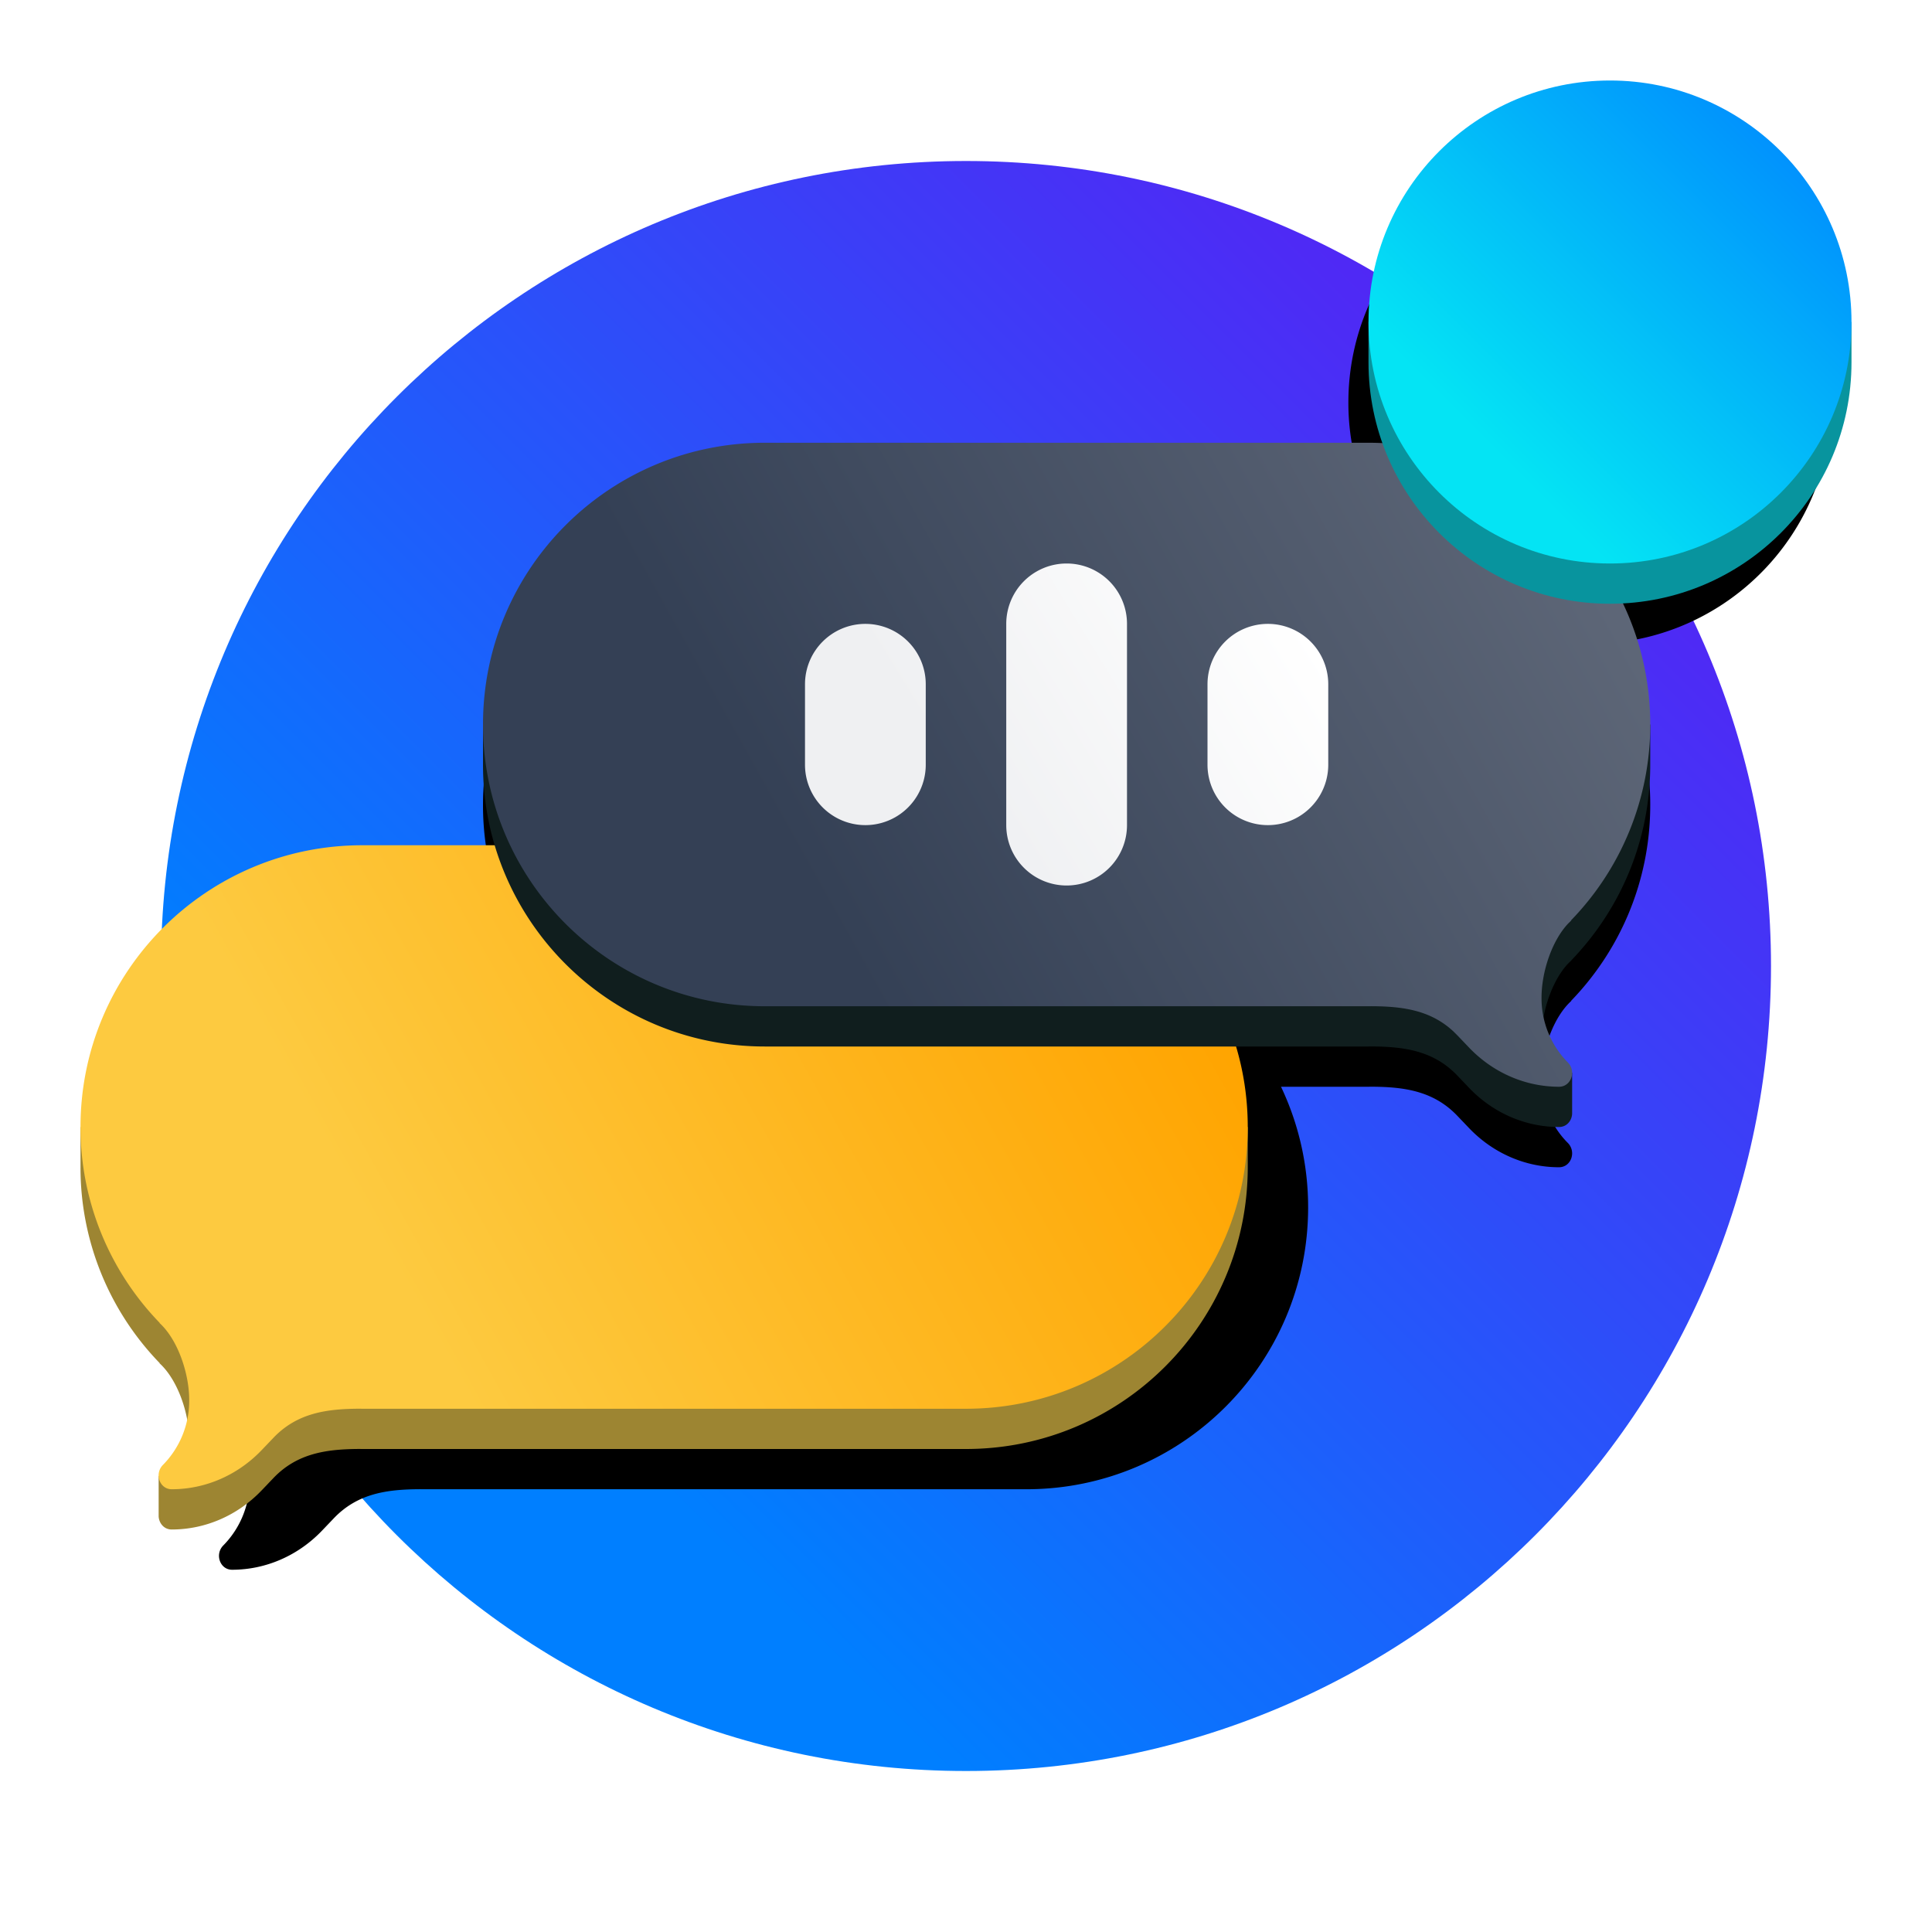
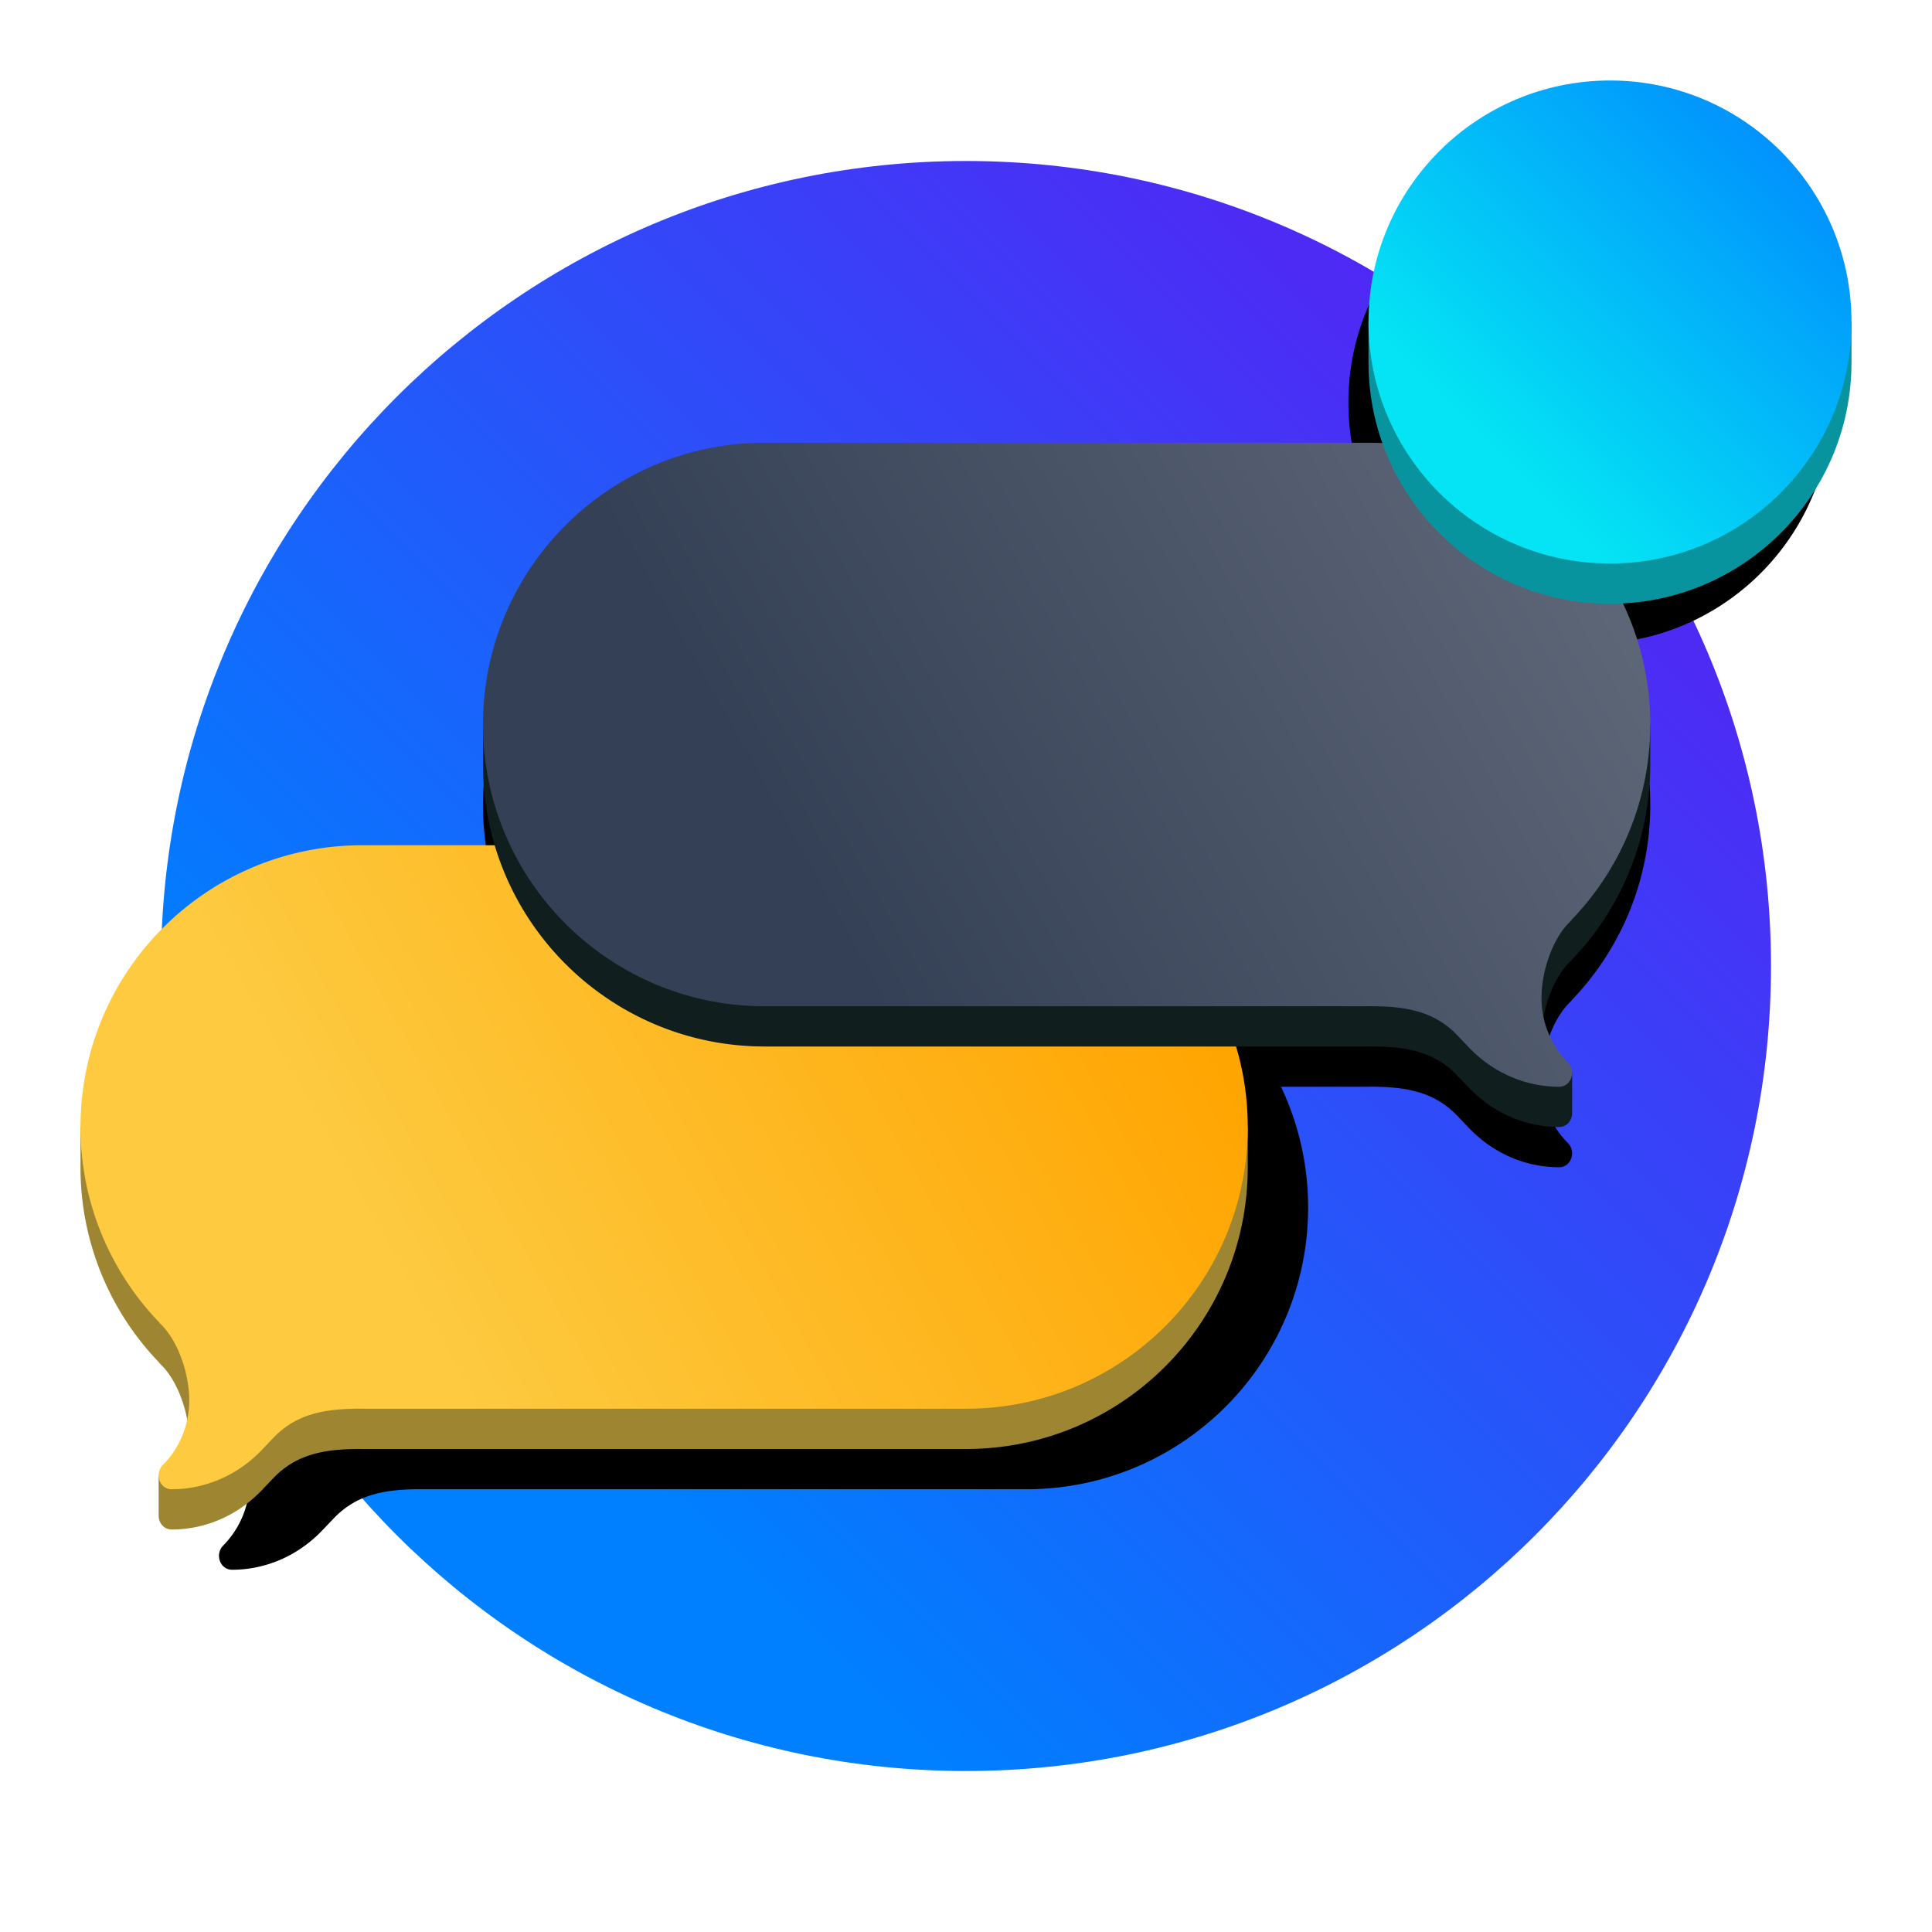
<svg xmlns="http://www.w3.org/2000/svg" xmlns:xlink="http://www.w3.org/1999/xlink" width="96" height="96">
  <defs>
    <linearGradient id="a" x1="0%" x2="100%" y1="100%" y2="0%">
      <stop offset="0%" stop-color="#007FFF" />
      <stop offset="24.65%" stop-color="#007FFF" />
      <stop offset="100%" stop-color="#6610F2" />
    </linearGradient>
    <linearGradient id="d" x1="0%" x2="100%" y1="65.22%" y2="34.78%">
      <stop offset="0%" stop-color="#FDCA40" />
      <stop offset="24.609%" stop-color="#FDCA40" />
      <stop offset="100%" stop-color="#FFA400" />
    </linearGradient>
    <linearGradient id="e" x1="0%" x2="99.004%" y1="65.22%" y2="35.083%">
      <stop offset="0%" stop-color="#344055" />
      <stop offset="25%" stop-color="#344055" />
      <stop offset="100%" stop-color="#5D6677" />
    </linearGradient>
    <linearGradient id="f" x1="0%" x2="100%" y1="100%" y2="0%">
      <stop offset="0%" stop-color="#04E4F4" />
      <stop offset="24.722%" stop-color="#04E4F4" />
      <stop offset="100%" stop-color="#007FFF" />
    </linearGradient>
    <linearGradient id="g" x1="0%" x2="100%" y1="68.935%" y2="31.065%">
      <stop offset="0%" stop-color="#EFF0F2" />
      <stop offset="24.731%" stop-color="#EFF0F2" />
      <stop offset="100%" stop-color="#FFF" />
    </linearGradient>
    <filter id="b" width="117.9%" height="121.4%" x="-8.9%" y="-10.7%" filterUnits="objectBoundingBox">
      <feOffset in="SourceAlpha" result="shadowOffsetOuter1" />
      <feGaussianBlur in="shadowOffsetOuter1" result="shadowBlurOuter1" stdDeviation="2.5" />
      <feColorMatrix in="shadowBlurOuter1" values="0 0 0 0 0.063 0 0 0 0 0.118 0 0 0 0 0.118 0 0 0 0.3 0" />
    </filter>
    <path id="c" d="M79 8c6.627 0 12 5.373 12 12 0 6.466-5.114 11.737-11.517 11.99A13.926 13.926 0 0 1 82 40c0 3.785-1.502 7.22-3.943 9.74l.027-.01c-.904.813-1.486 2.487-1.486 3.843 0 1.267.5 2.41 1.304 3.216.438.44.168 1.211-.434 1.211-1.676 0-3.284-.7-4.476-1.951l-.577-.604c-1.175-1.233-2.633-1.441-4.279-1.447L68 54h-4.347A13.946 13.946 0 0 1 65 60c0 7.732-6.268 14-14 14H21l-.135-.002c-1.647.006-3.105.214-4.28 1.447l-.577.604c-1.192 1.25-2.8 1.951-4.476 1.951-.602 0-.872-.772-.434-1.211a4.544 4.544 0 0 0 1.304-3.216c0-1.356-.582-3.03-1.486-3.843l.027.01A13.954 13.954 0 0 1 7 60c0-7.732 6.268-14 14-14h4.348A13.946 13.946 0 0 1 24 40c0-7.732 6.268-14 14-14h30c.206 0 .41.004.614.013A11.938 11.938 0 0 1 67 20c0-6.627 5.373-12 12-12Z" />
  </defs>
  <g fill="none" fill-rule="evenodd">
    <path fill="url(#a)" d="M88 48c0 22.091-17.909 40-40 40S8 70.091 8 48 25.909 8 48 8s40 17.909 40 40" />
    <use xlink:href="#c" fill="#000" filter="url(#b)" style="mix-blend-mode:multiply" />
    <path fill="#9D8532" d="M48 44c7.053 0 12.888 5.215 13.858 12H62v2c0 7.732-6.268 14-14 14H18l-.135-.002c-1.647.006-3.105.214-4.28 1.447l-.577.604C11.816 75.299 10.208 76 8.532 76c-.383 0-.63-.312-.649-.652v-2.011h1v.378a4.62 4.62 0 0 0 .52-2.142c0-1.356-.583-3.03-1.487-3.843l.027.01A13.954 13.954 0 0 1 4 58v-2h.142c.97-6.785 6.805-12 13.858-12h30Z" />
    <path fill="url(#d)" d="M48 42c7.732 0 14 6.268 14 14s-6.268 14-14 14H18l-.135-.002c-1.647.006-3.105.214-4.28 1.447l-.577.604C11.816 73.299 10.208 74 8.532 74c-.602 0-.872-.772-.434-1.211a4.544 4.544 0 0 0 1.304-3.216c0-1.356-.582-3.03-1.486-3.843l.027.01A13.954 13.954 0 0 1 4 56c0-7.732 6.268-14 14-14h30Z" />
    <path fill="#101E1E" d="M24 36h.142c.97-6.785 6.805-12 13.858-12h30c7.053 0 12.888 5.215 13.858 12H82v2c0 3.776-1.495 7.203-3.925 9.721l.01-.004-.134.131a.973.973 0 0 1-.036.035c-.807.86-1.317 2.42-1.317 3.69 0 .777.188 1.507.52 2.142v-.408h1v2.02c-.008.348-.26.673-.65.673-1.676 0-3.284-.7-4.476-1.951l-.577-.604c-1.175-1.233-2.633-1.441-4.28-1.447L68 52H38c-7.732 0-14-6.268-14-14v-2Z" />
    <path fill="url(#e)" d="M38 22c-7.732 0-14 6.268-14 14s6.268 14 14 14h30l.136-.002c1.56.006 2.95.193 4.091 1.26l.188.187.577.604c1.192 1.25 2.8 1.951 4.476 1.951.602 0 .872-.772.434-1.211a4.544 4.544 0 0 1-1.304-3.216c0-1.277.515-2.834 1.33-3.69l.156-.152-.027.008A13.954 13.954 0 0 0 82 36c0-7.732-6.268-14-14-14H38Z" />
    <path fill="#08949E" d="M68 16h.166C69.118 10.325 74.054 6 80 6s10.882 4.325 11.834 10H92v2c0 6.627-5.373 12-12 12s-12-5.373-12-12v-2Z" />
    <circle cx="80" cy="16" r="12" fill="url(#f)" />
-     <path fill="url(#g)" d="M53 44a3 3 0 0 1-3-3V31a3 3 0 0 1 6 0v10a3 3 0 0 1-3 3Zm10-13a3 3 0 0 1 3 3v4a3 3 0 0 1-6 0v-4a3 3 0 0 1 3-3Zm-20 0a3 3 0 0 1 3 3v4a3 3 0 0 1-6 0v-4a3 3 0 0 1 3-3Z" />
  </g>
</svg>